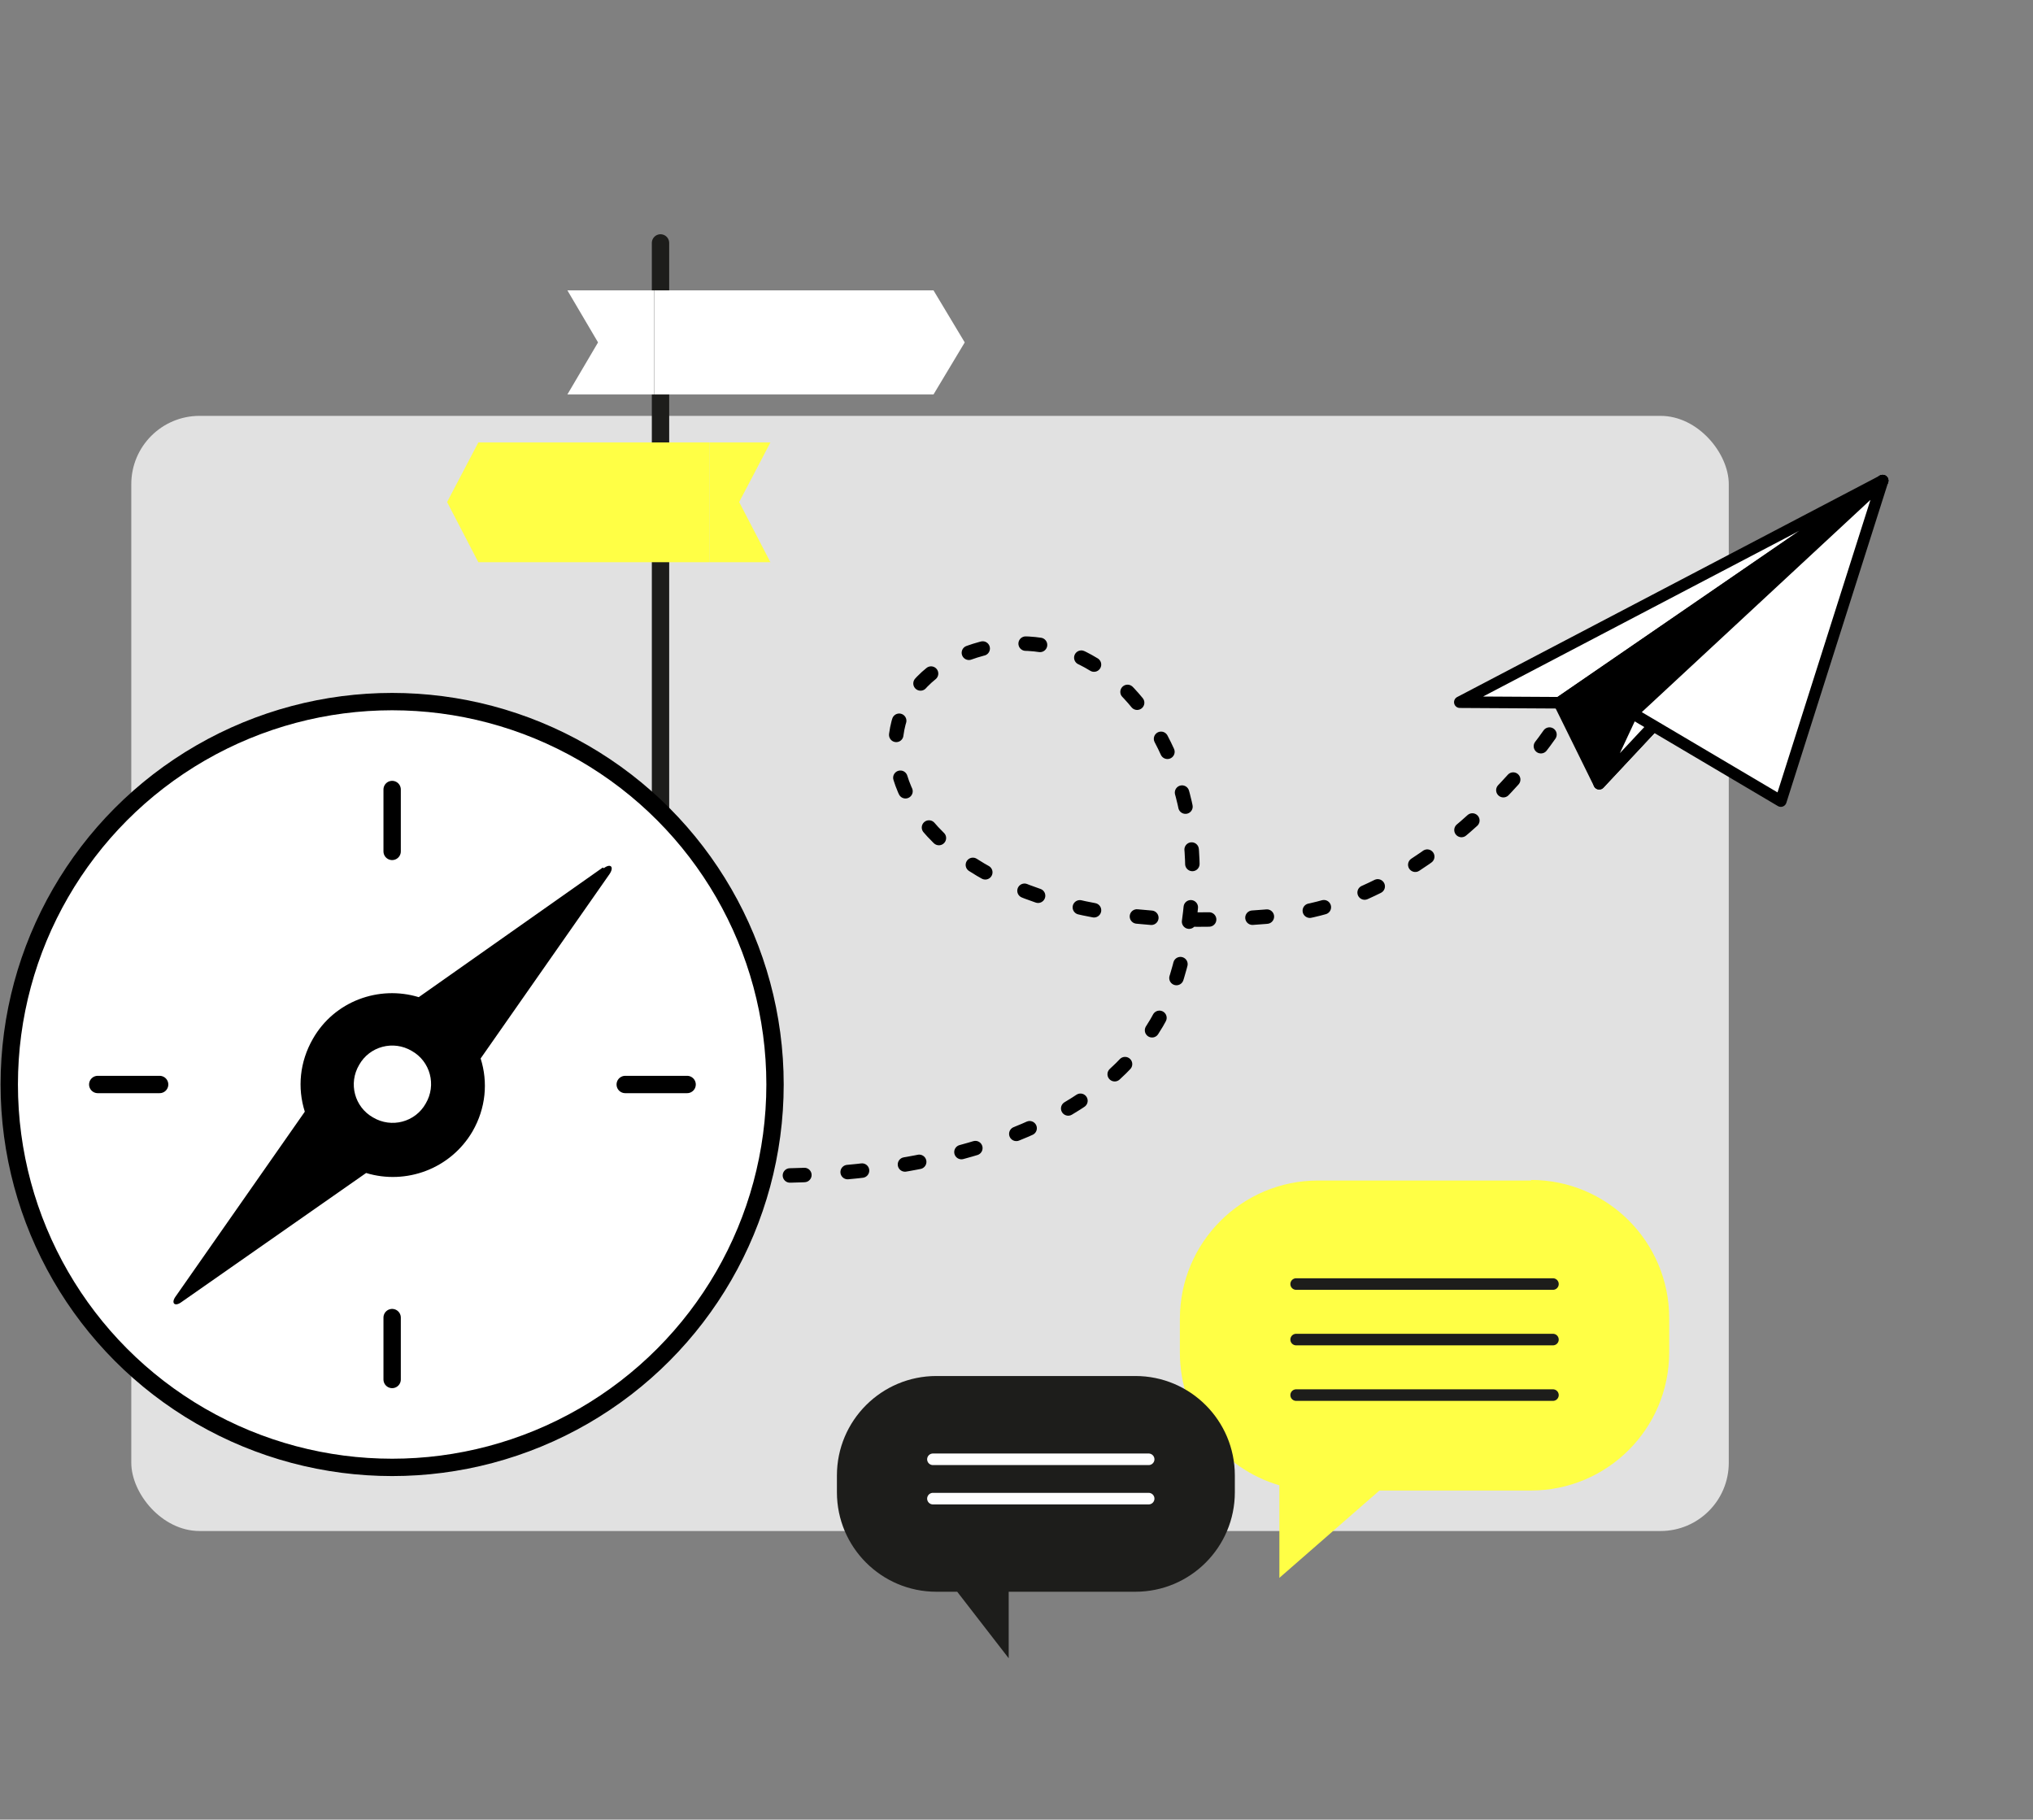
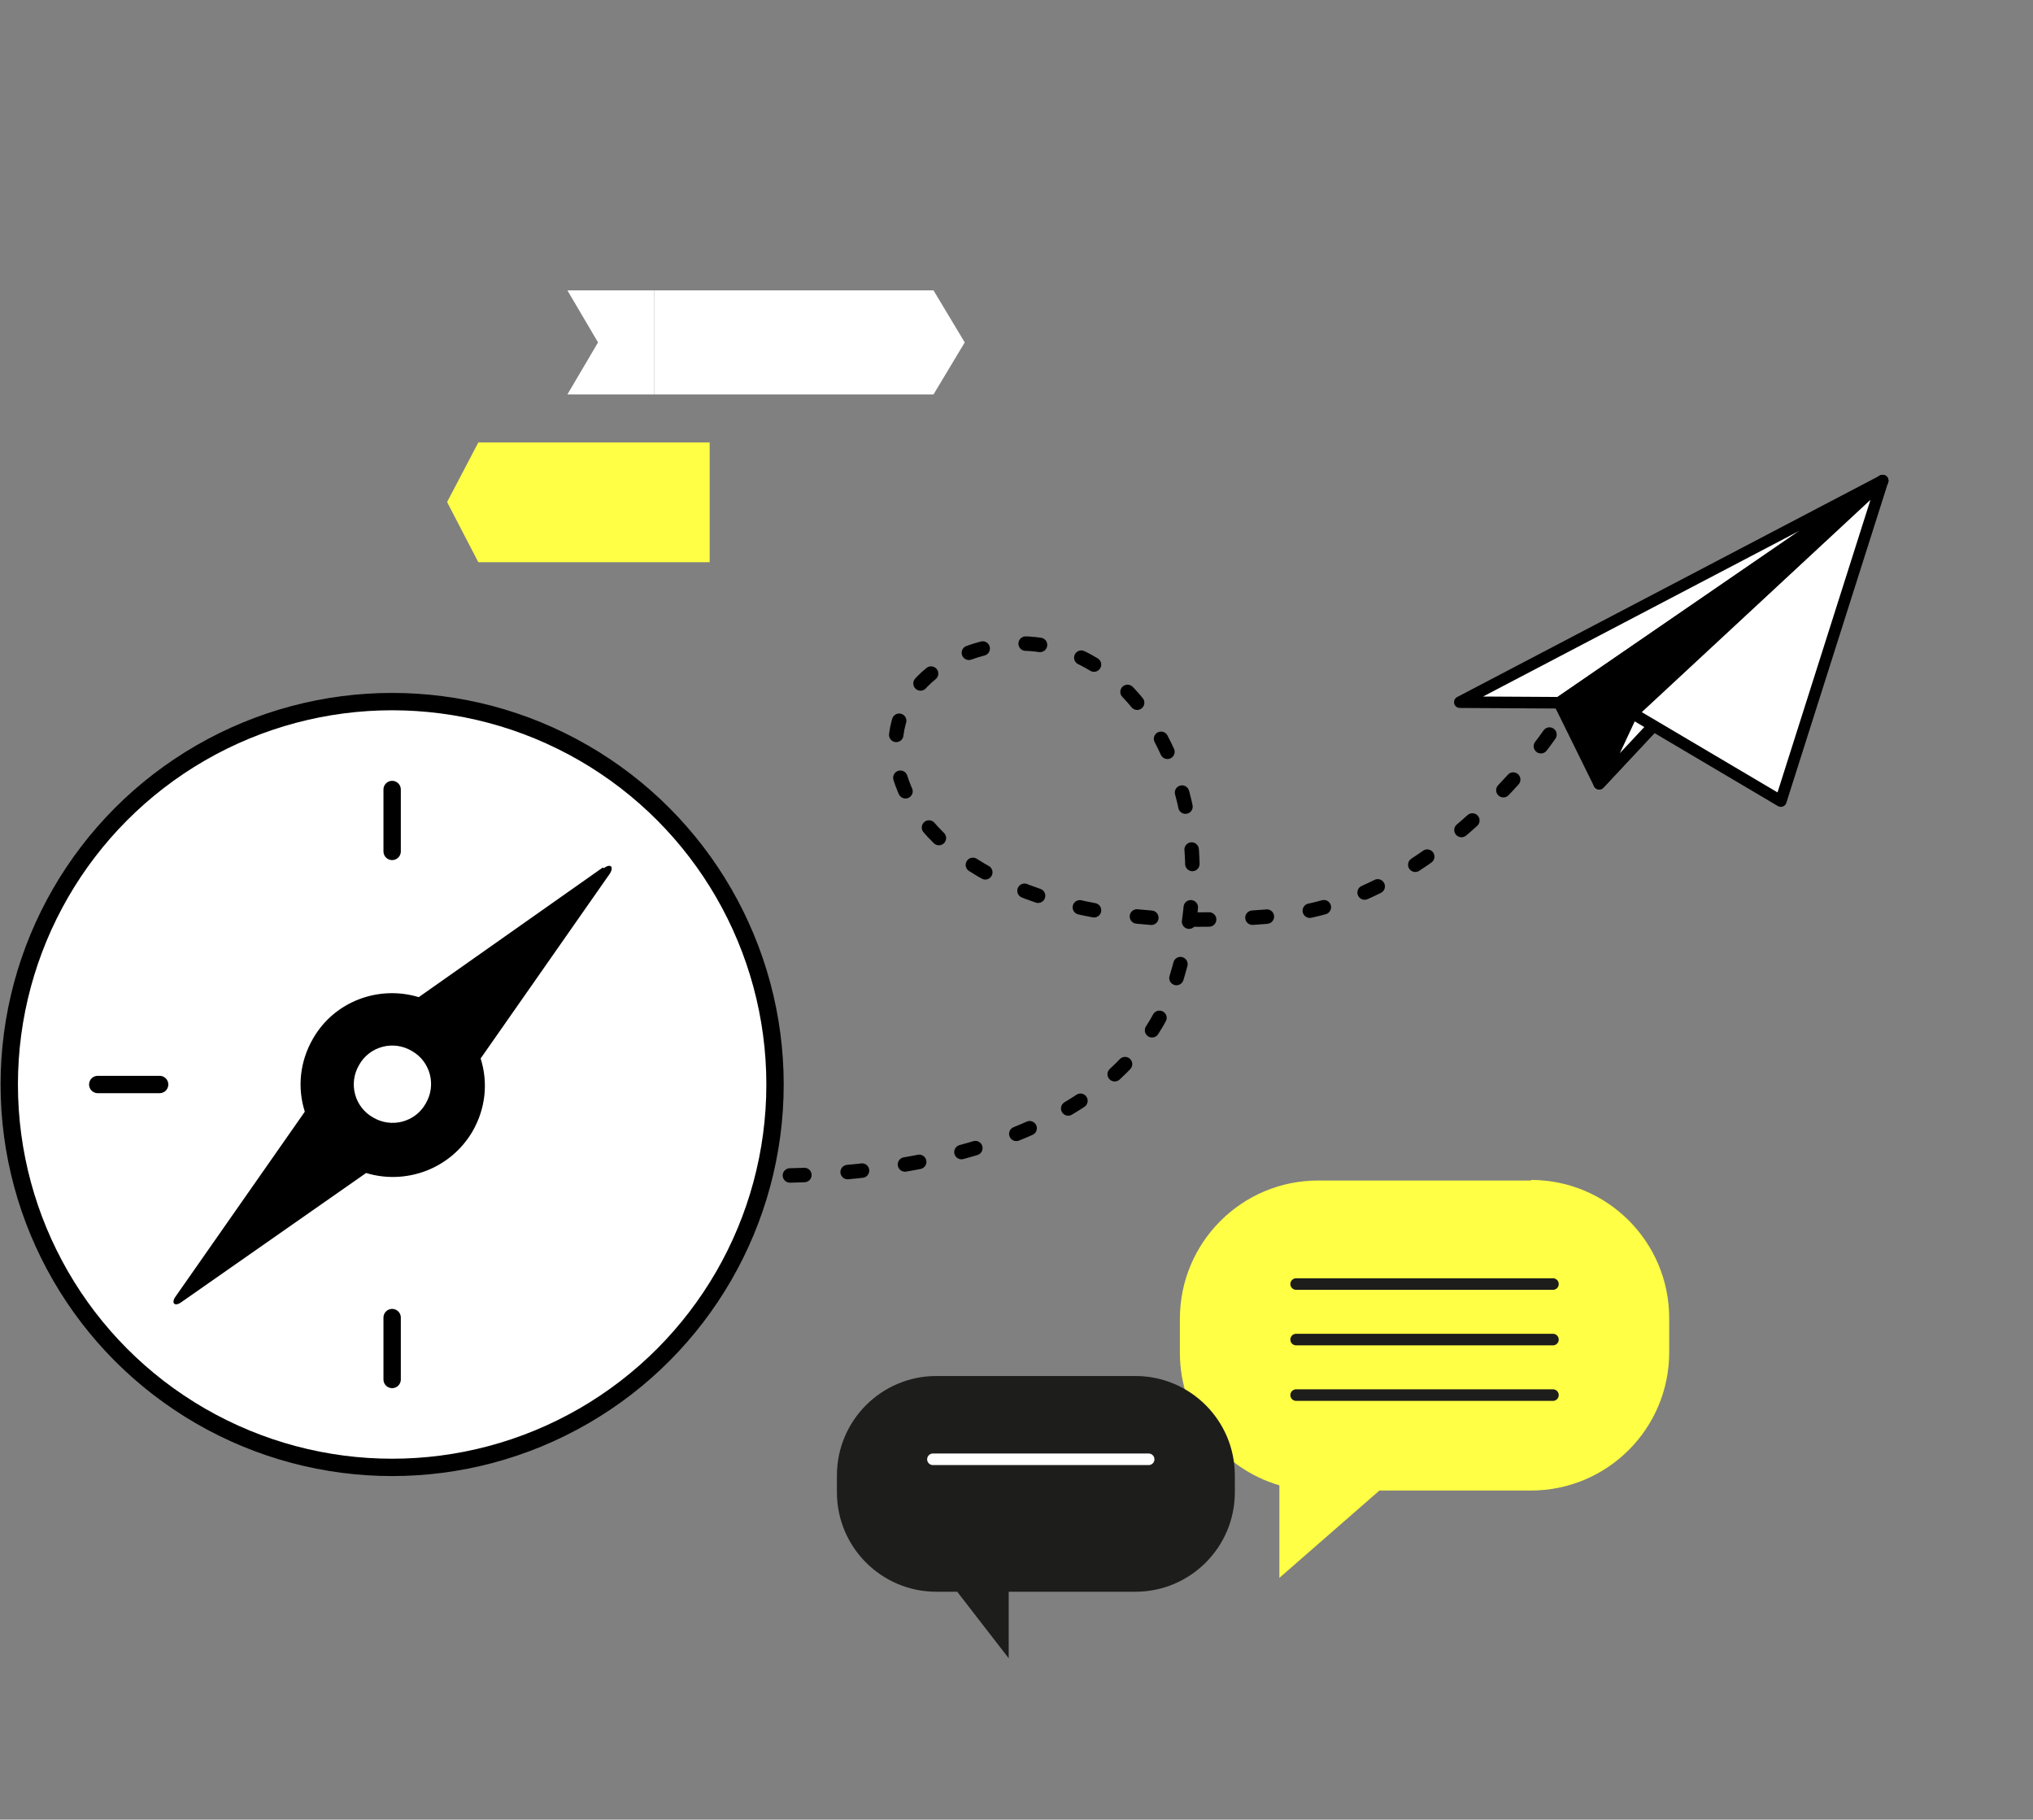
<svg xmlns="http://www.w3.org/2000/svg" id="Laag_1" data-name="Laag 1" version="1.1" viewBox="0 0 351.5 314.6">
  <rect x="0" y="0" width="351.5" height="314.6" fill="#808080" stroke="none" />
  <defs>
    <style>
      .cls-1, .cls-2 {
        stroke: #1d1d1b;
      }

      .cls-1, .cls-2, .cls-3, .cls-4, .cls-5 {
        fill: none;
      }

      .cls-1, .cls-2, .cls-3, .cls-4, .cls-5, .cls-6, .cls-7 {
        stroke-linecap: round;
      }

      .cls-1, .cls-4, .cls-8 {
        stroke-miterlimit: 10;
      }

      .cls-1, .cls-8, .cls-5 {
        stroke-width: 3px;
      }

      .cls-9 {
        fill: #ffff45;
      }

      .cls-9, .cls-10, .cls-11, .cls-12, .cls-13 {
        stroke-width: 0px;
      }

      .cls-2, .cls-4, .cls-6, .cls-7 {
        stroke-width: 2px;
      }

      .cls-10 {
        fill: #1d1d1b;
      }

      .cls-11, .cls-6 {
        fill: #000;
      }

      .cls-3 {
        stroke-dasharray: 0 0 0 0 0 0 2.5 7.5;
        stroke-width: 2.5px;
      }

      .cls-3, .cls-8, .cls-5, .cls-6, .cls-7 {
        stroke: #000;
      }

      .cls-3, .cls-5, .cls-6, .cls-7 {
        stroke-linejoin: round;
      }

      .cls-4 {
        stroke: #fff;
      }

      .cls-8, .cls-13, .cls-7 {
        fill: #fff;
      }

      .cls-12 {
        fill: #e1e1e1;
      }
    </style>
  </defs>
-   <rect class="cls-12" x="22.7" y="71.9" width="276.2" height="192.8" rx="11.8" ry="11.8" />
-   <line class="cls-1" x1="114.2" y1="42" x2="114.2" y2="162.5" />
-   <polygon class="cls-9" points="127.8 86.8 133.2 76.5 122.7 76.5 122.7 97.2 133.2 97.2 127.8 86.8" />
  <polygon class="cls-9" points="82.7 76.5 77.3 86.8 82.7 97.2 122.7 97.2 122.7 76.5 82.7 76.5" />
  <polygon class="cls-13" points="98.1 50.2 103.4 59.2 98.1 68.2 113.1 68.2 113.1 50.2 98.1 50.2" />
  <polygon class="cls-13" points="166.8 59.2 161.4 50.2 113.1 50.2 113.1 68.2 161.4 68.2 166.8 59.2" />
  <g>
    <polygon class="cls-7" points="252.4 121.4 325.5 83.1 269.6 121.5 252.4 121.4" />
    <polygon class="cls-6" points="276.5 135.5 325.5 83.1 269.6 121.5 276.5 135.5" />
    <polygon class="cls-7" points="276.5 135.5 325.5 83.1 282.2 123.3 276.5 135.5" />
    <polygon class="cls-7" points="307.9 138.5 325.5 83.1 282.2 123.3 307.9 138.5" />
  </g>
  <path class="cls-3" d="M267.9,127s-19.2,28.3-46,31.2c-67.3,7.1-80.8-35.8-54.5-45.3,25.5-9.2,46.4,21.7,36.1,55.9-11.3,37.3-72.4,34.4-72.4,34.4" />
  <circle class="cls-8" cx="67.8" cy="187.5" r="66.2" />
  <path class="cls-11" d="M104.2,150l-31.8,22.4c-6.9-2.1-14.6.7-18.3,7.2-2.3,4-2.7,8.5-1.4,12.6l-22.3,31.9c-.9,1.2-.2,1.9,1,1l31.9-22.3c6.9,2.1,14.6-.7,18.4-7.2,2.3-4,2.7-8.5,1.4-12.6l22.3-31.9c.8-1.2.2-1.9-1-1h0ZM73.6,190.8c-1.8,3.2-5.9,4.3-9.1,2.4-3.2-1.8-4.3-5.9-2.4-9.1,1.8-3.2,5.9-4.3,9.1-2.4,3.2,1.8,4.3,5.9,2.4,9.1Z" />
  <line class="cls-5" x1="67.8" y1="136.5" x2="67.8" y2="147.2" />
-   <line class="cls-5" x1="118.8" y1="187.5" x2="108.1" y2="187.5" />
  <line class="cls-5" x1="67.8" y1="238.5" x2="67.8" y2="227.8" />
  <line class="cls-5" x1="16.9" y1="187.5" x2="27.6" y2="187.5" />
  <path class="cls-9" d="M264.7,204.1h-36.8c-13.2,0-23.9,10.7-23.9,23.9v5.9c0,10.9,7.3,20,17.2,22.9v16l17.3-15.1h26.2c13.2,0,23.9-10.7,23.9-23.9v-5.9c0-13.2-10.7-23.9-23.9-23.9Z" />
  <line class="cls-2" x1="224.1" y1="222" x2="268.5" y2="222" />
  <line class="cls-2" x1="224.1" y1="231.6" x2="268.5" y2="231.6" />
  <line class="cls-2" x1="224.1" y1="241.2" x2="268.5" y2="241.2" />
  <path class="cls-10" d="M196.3,237.9h-34.4c-9.5,0-17.2,7.7-17.2,17.2v2.9c0,9.5,7.7,17.2,17.2,17.2h3.6l8.9,11.5v-11.5h21.9c9.5,0,17.2-7.7,17.2-17.2v-2.9c0-9.5-7.7-17.2-17.2-17.2h0Z" />
  <line class="cls-4" x1="198.6" y1="252.3" x2="161.3" y2="252.3" />
-   <line class="cls-4" x1="198.6" y1="259.1" x2="161.3" y2="259.1" />
</svg>